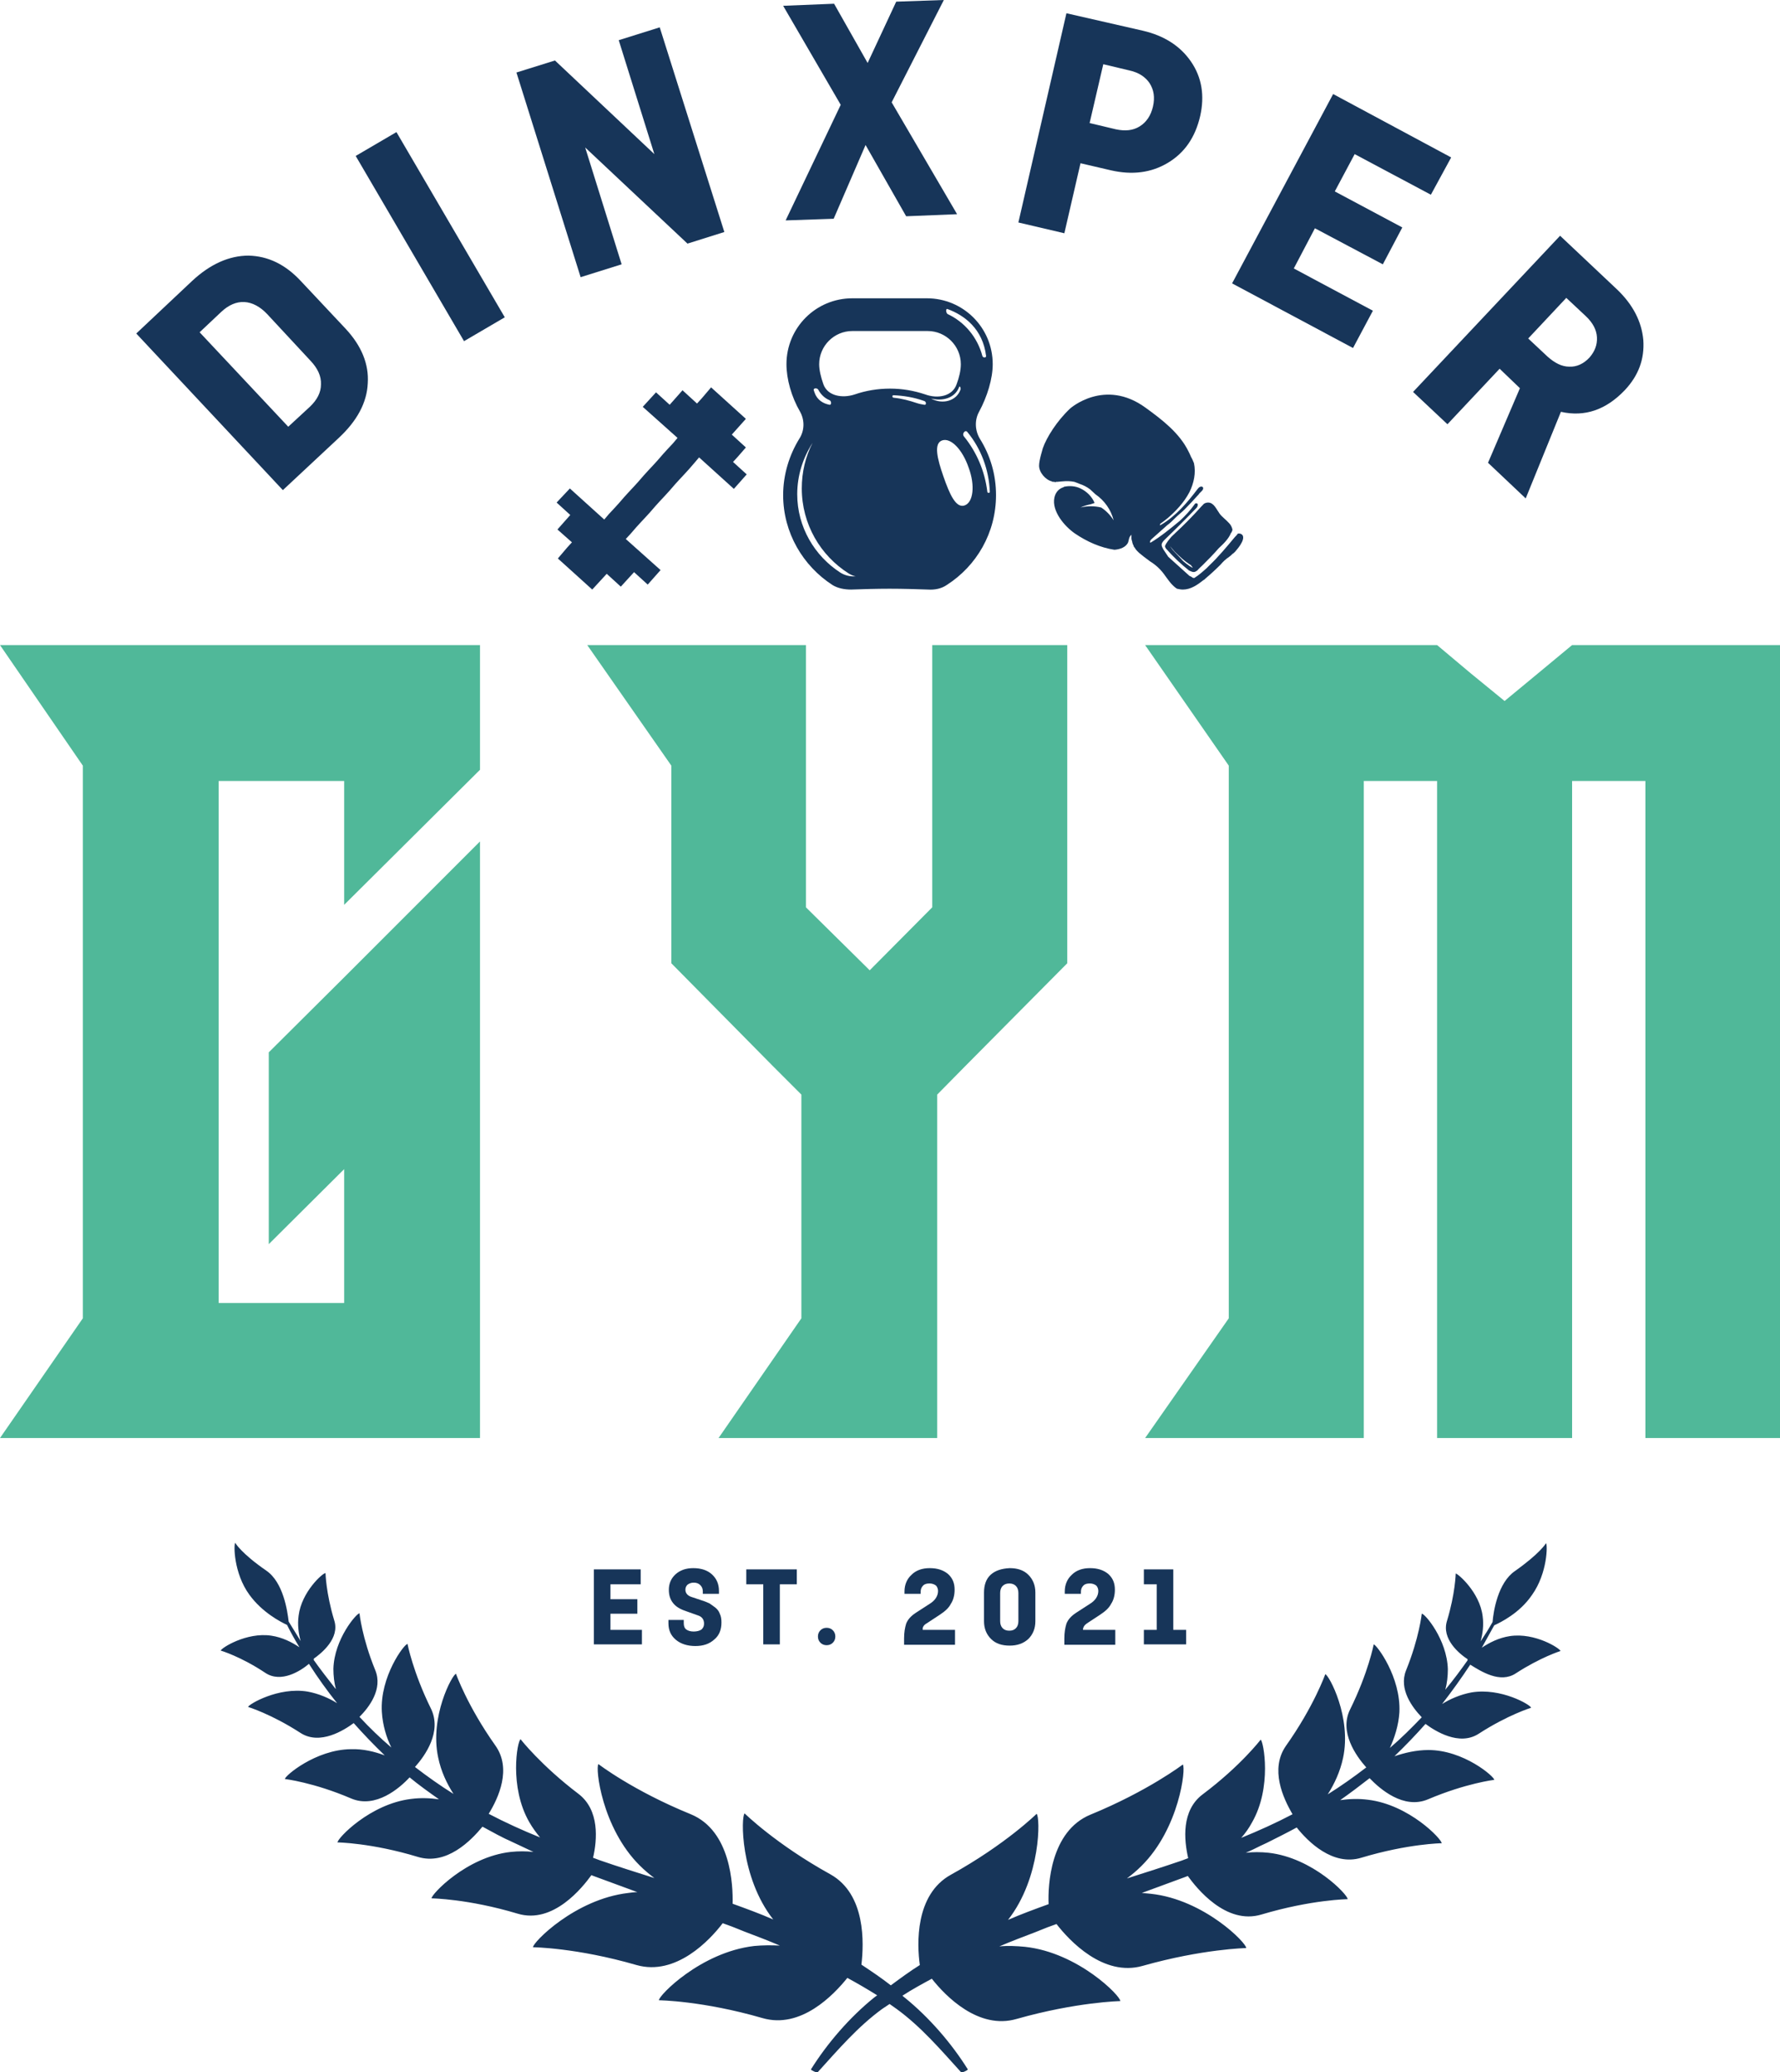
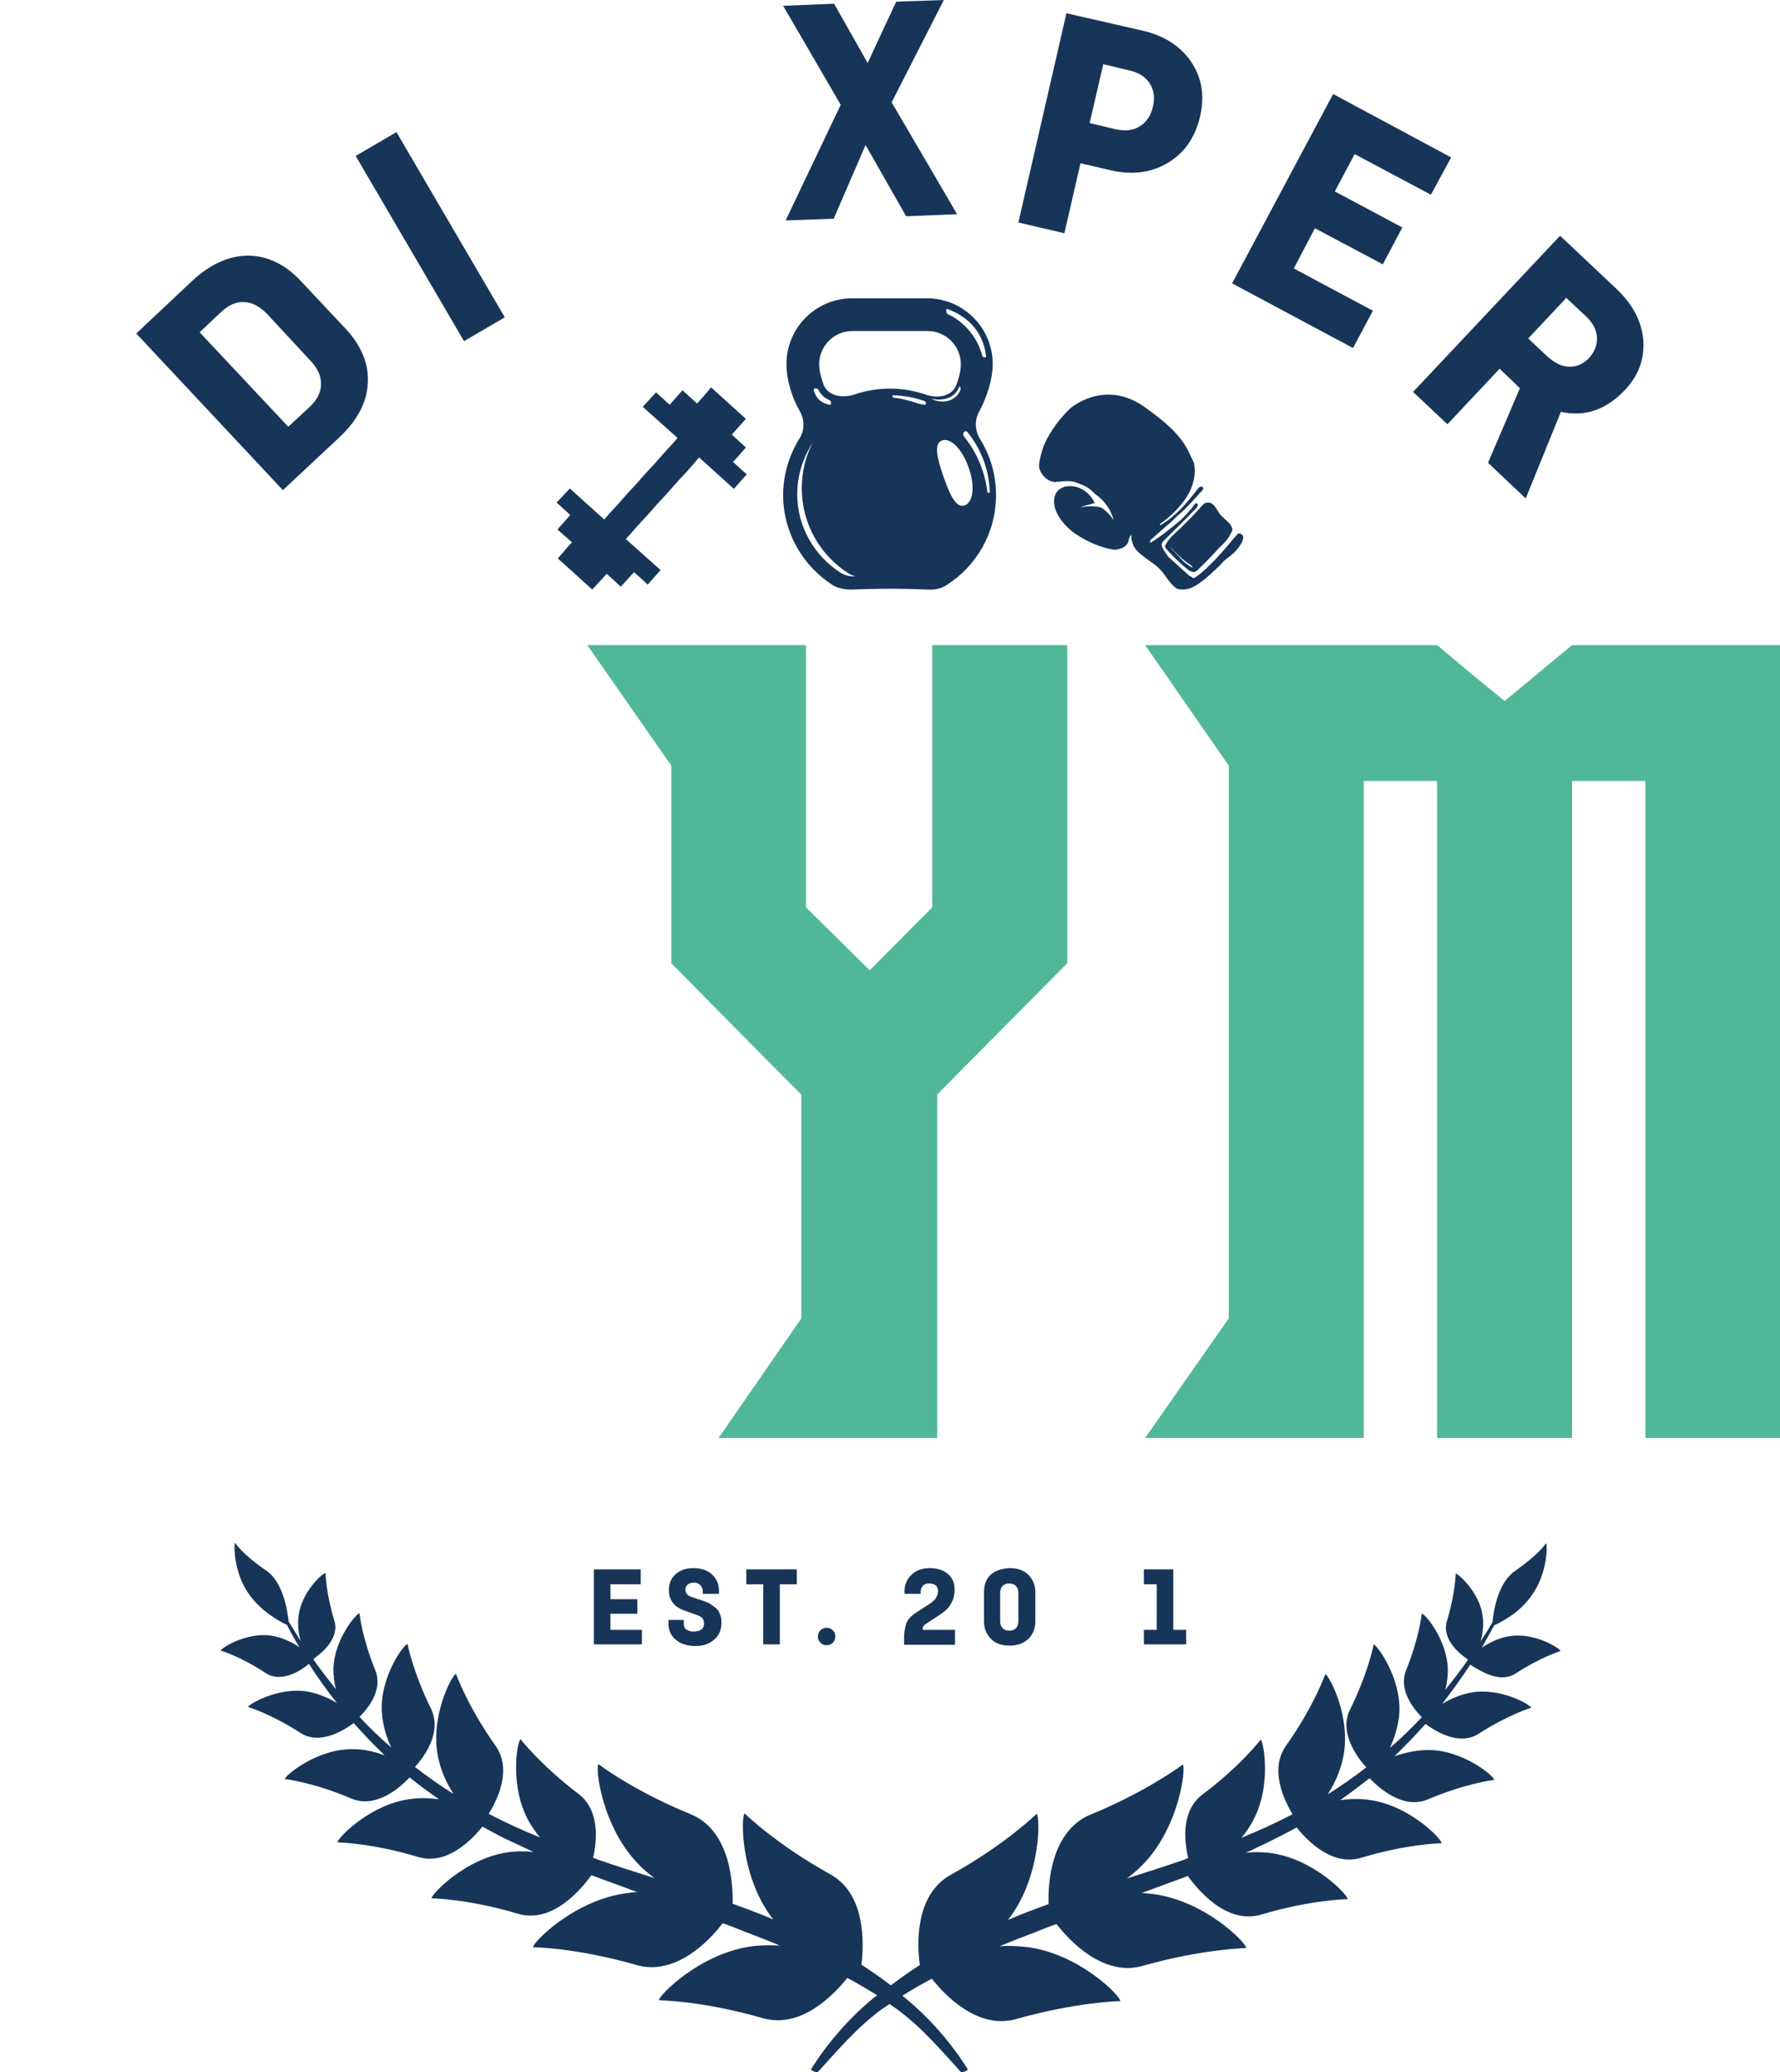
<svg xmlns="http://www.w3.org/2000/svg" id="Laag_1" x="0px" y="0px" width="429.8px" height="500.2px" viewBox="0 0 429.8 500.2" style="enable-background:new 0 0 429.8 500.2;" xml:space="preserve">
  <style type="text/css">	.st0{fill:#50B899;}	.st1{fill:#173559;}</style>
  <g>
-     <polygon class="st0" points="115.9,327.1 115.9,314.5 115.9,305 115.9,303.8 115.9,258.9 115.9,247.5 115.9,241.9 115.9,203.1   83.1,235.9 64.9,254 64.9,300.3 83.1,282.2 83.1,291.5 83.1,303.8 83.1,314.5 75.1,314.5 64,314.5 52.8,314.5 52.8,300.8   52.8,247.3 52.8,208.4 52.8,188.5 66.5,188.5 83.1,188.5 83.1,218.4 115.9,185.8 115.9,182.8 115.9,174.1 115.9,159.7 115.9,155.7   83.1,155.7 20,155.7 0,155.7 20,184.8 20,188.5 20,233.8 20,280.1 20,314.5 20,318.2 0,347.1 20,347.1 52.8,347.1 115.9,347.1  " />
    <polygon class="st0" points="257.7,193.6 257.7,188.5 257.7,155.7 225.1,155.7 225.1,188.5 225.1,219 210,234.2 194.6,219   194.6,188.5 194.6,155.7 162.1,155.7 141.8,155.7 162.1,184.8 162.1,188.5 162.1,193.6 162.1,232.5 186.7,257.4 193.5,264.2   193.5,318.2 173.5,347.1 193.5,347.1 226.3,347.1 226.3,264.2 233,257.4 257.7,232.5  " />
    <polygon class="st0" points="397.3,155.7 379.6,155.7 371.4,162.5 363.3,169.2 355.1,162.5 347,155.7 329.3,155.7 296.7,155.7   276.5,155.7 296.7,184.8 296.7,188.5 296.7,318.2 276.5,347.1 296.7,347.1 329.3,347.1 329.3,188.5 347,188.5 347,347.1   379.6,347.1 379.6,188.5 397.3,188.5 397.3,347.1 429.8,347.1 429.8,188.5 429.8,155.7  " />
    <path class="st1" d="M81.8,105.7c4.4-4.1,6.8-8.5,7-13.2c0.3-4.6-1.5-9-5.3-13.1L72.7,67.9c-3.8-4.1-8-6.1-12.7-6.2  c-4.6,0-9.2,2-13.6,6.1L32.9,80.5l35.4,37.8L81.8,105.7z M53.4,75.3c1.8-1.7,3.7-2.5,5.6-2.4c1.9,0.1,3.8,1.1,5.5,2.9L75,87.1  c1.7,1.8,2.6,3.7,2.5,5.7c0,1.9-0.9,3.7-2.7,5.4l-5.2,4.8L48.2,80.2L53.4,75.3z" />
    <rect x="98.2" y="31.2" transform="matrix(0.863 -0.505 0.505 0.863 -14.616 60.308)" class="st1" width="11.4" height="51.8" />
-     <polygon class="st1" points="150.1,63.8 141.3,35.6 166,58.8 174.9,56 159.3,6.6 149.4,9.7 158,37.2 134,14.6 124.7,17.5   140.2,66.9  " />
    <polygon class="st1" points="189.7,53.2 201.3,52.8 209,35 218.8,52.2 231.1,51.7 215.3,24.7 227.9,0 216.4,0.4 209.5,15.2   201.4,0.9 189.1,1.4 203,25.3  " />
    <path class="st1" d="M260.9,39.4l7.3,1.7c5.2,1.2,9.8,0.6,13.8-1.8c4-2.4,6.6-6.1,7.8-11.3c1.1-4.9,0.4-9.3-2.2-13.1  c-2.6-3.8-6.5-6.3-11.7-7.5l-18.4-4.2l-11.6,50.5l11.1,2.6L260.9,39.4z M266.4,15.5l6.3,1.5c2.3,0.5,3.9,1.6,4.9,3.1  c1,1.6,1.3,3.4,0.8,5.6c-0.5,2.2-1.6,3.8-3.2,4.8c-1.6,1-3.5,1.2-5.8,0.7l-6.3-1.5L266.4,15.5z" />
    <polygon class="st1" points="331.5,75 312.4,64.8 317.5,55.1 333.9,63.8 338.6,54.9 322.3,46.2 327.1,37.2 345.5,47 350.4,38   321.9,22.7 297.5,68.4 326.7,84  " />
    <path class="st1" d="M349.5,102.4L362.1,89l4.9,4.7l-7.7,18l9.1,8.6l8.5-20.9c5.8,1.3,10.9-0.5,15.4-5.2c3.4-3.6,4.8-7.6,4.5-12.1  c-0.4-4.5-2.5-8.5-6.2-12.1l-13.9-13.1l-35.5,37.7L349.5,102.4z M378.2,71.9l4.7,4.4c1.7,1.6,2.6,3.3,2.7,5.1  c0.1,1.8-0.5,3.4-1.8,4.9c-1.4,1.5-3.1,2.3-4.9,2.2c-1.8,0-3.5-0.9-5.2-2.4l-4.7-4.4L378.2,71.9z" />
    <polygon class="st1" points="154.7,382.4 154.7,378.8 143.4,378.8 143.4,396.9 155,396.9 155,393.4 147.4,393.4 147.4,389.5   153.9,389.5 153.9,386 147.4,386 147.4,382.4  " />
    <path class="st1" d="M161.4,391.1v0.7c0,1.7,0.6,3,1.8,4c1.2,1,2.8,1.5,4.7,1.5c1.9,0,3.4-0.5,4.6-1.6c1.2-1,1.7-2.4,1.7-4.1  c0-0.8-0.1-1.5-0.4-2.1c-0.2-0.6-0.6-1.1-1.1-1.5c-0.5-0.4-1-0.7-1.4-1c-0.5-0.2-1.1-0.5-1.8-0.7l-2.4-0.8c-1-0.3-1.6-0.9-1.6-1.8  c0-0.5,0.2-0.9,0.5-1.2c0.4-0.3,0.9-0.5,1.5-0.5c0.7,0,1.2,0.2,1.6,0.6c0.4,0.4,0.6,0.9,0.6,1.5v0.6h3.9V384c0-1.7-0.6-3-1.7-4  c-1.1-1-2.6-1.5-4.5-1.5c-1.8,0-3.2,0.5-4.3,1.5c-1.1,1-1.6,2.3-1.6,3.7c0,1.3,0.3,2.3,1,3.2s1.7,1.5,3.2,2l2.8,1  c1,0.3,1.5,1,1.5,2c0,0.6-0.2,1-0.6,1.4c-0.4,0.3-1.1,0.5-1.9,0.5c-0.8,0-1.4-0.2-1.8-0.5c-0.4-0.3-0.6-0.8-0.6-1.5v-0.8H161.4z" />
    <polygon class="st1" points="188.3,396.9 188.3,382.4 192.4,382.4 192.4,378.8 180.2,378.8 180.2,382.4 184.3,382.4 184.3,396.9    " />
    <path class="st1" d="M198.1,393.5c-0.4,0.4-0.6,0.9-0.6,1.5c0,0.6,0.2,1.1,0.6,1.5c0.4,0.4,0.9,0.6,1.5,0.6c0.6,0,1.1-0.2,1.5-0.6  c0.4-0.4,0.6-0.9,0.6-1.5c0-0.6-0.2-1.1-0.6-1.5c-0.4-0.4-0.9-0.6-1.5-0.6C199,392.9,198.5,393.1,198.1,393.5z" />
    <path class="st1" d="M223.8,391.8l3.2-2.1c1.2-0.8,2.1-1.6,2.6-2.6c0.6-0.9,0.9-2.1,0.9-3.4c0-1.6-0.5-2.8-1.6-3.8  c-1.1-0.9-2.5-1.4-4.4-1.4c-1.8,0-3.3,0.5-4.4,1.6c-1.1,1-1.7,2.4-1.7,4v0.6h3.9v-0.5c0-0.6,0.2-1.1,0.6-1.5  c0.4-0.4,0.9-0.5,1.6-0.5c0.6,0,1.1,0.2,1.5,0.5c0.3,0.3,0.5,0.8,0.5,1.3c0,1.2-0.7,2.3-2,3.1l-3.4,2.2c-1.2,0.8-1.9,1.6-2.3,2.6  c-0.3,1-0.5,2.1-0.5,3.6v1.5h12.3v-3.6h-7.8C222.7,392.7,223.1,392.2,223.8,391.8z" />
    <path class="st1" d="M239.2,380.1c-1.1,1-1.6,2.5-1.6,4.3v6.9c0,1.8,0.6,3.2,1.7,4.3c1.1,1.1,2.6,1.6,4.5,1.6  c1.8,0,3.3-0.5,4.5-1.6c1.1-1.1,1.7-2.5,1.7-4.3v-6.9c0-1.8-0.6-3.2-1.7-4.3c-1.1-1.1-2.6-1.6-4.5-1.6  C241.8,378.6,240.3,379.1,239.2,380.1z M245.9,384.5v6.8c0,0.7-0.2,1.3-0.6,1.7c-0.4,0.4-0.9,0.6-1.6,0.6c-0.7,0-1.2-0.2-1.6-0.6  c-0.4-0.4-0.6-1-0.6-1.7v-6.8c0-0.7,0.2-1.3,0.6-1.7c0.4-0.4,0.9-0.6,1.6-0.6c0.7,0,1.2,0.2,1.6,0.6  C245.7,383.2,245.9,383.8,245.9,384.5z" />
-     <path class="st1" d="M262.5,391.8l3.2-2.1c1.2-0.8,2.1-1.6,2.6-2.6c0.6-0.9,0.9-2.1,0.9-3.4c0-1.6-0.5-2.8-1.6-3.8  c-1.1-0.9-2.5-1.4-4.4-1.4c-1.8,0-3.3,0.5-4.4,1.6c-1.1,1-1.7,2.4-1.7,4v0.6h3.9v-0.5c0-0.6,0.2-1.1,0.6-1.5  c0.4-0.4,0.9-0.5,1.6-0.5c0.6,0,1.1,0.2,1.5,0.5c0.3,0.3,0.5,0.8,0.5,1.3c0,1.2-0.7,2.3-2,3.1l-3.4,2.2c-1.2,0.8-1.9,1.6-2.3,2.6  c-0.3,1-0.5,2.1-0.5,3.6v1.5h12.3v-3.6h-7.8C261.5,392.7,261.9,392.2,262.5,391.8z" />
    <polygon class="st1" points="276.2,378.8 276.2,382.4 279.3,382.4 279.3,393.4 276.2,393.4 276.2,396.9 286.4,396.9 286.4,393.4   283.3,393.4 283.3,378.8  " />
    <path class="st1" d="M205.8,72c-8.8,0-15.9,7.1-15.9,15.9c0,3.6,1.2,7.9,3.3,11.5c1.1,2,1.1,4.5-0.2,6.5c-2.4,3.9-3.9,8.6-3.9,13.6  c0,9.1,4.8,17.1,11.9,21.7c1.3,0.8,2.9,1.1,4.5,1.1c3-0.1,6.1-0.2,9.3-0.2s6.4,0.1,9.3,0.2c1.6,0.1,3.2-0.2,4.5-1.1  c7.2-4.6,11.9-12.6,11.9-21.7c0-5-1.4-9.6-3.9-13.6c-1.2-2-1.3-4.5-0.2-6.5c2-3.7,3.3-8,3.3-11.5c0-8.8-7.1-15.9-15.9-15.9H205.8z   M197.6,94.1c0.6,1.1,1.5,2,2.7,2.5c0.5,0.2,0.5,1.2,0,1.1c-1.6-0.3-3-1.2-3.6-2.9c-0.1-0.2-0.1-0.4-0.2-0.6  C196.3,93.6,197.4,93.6,197.6,94.1z M202.9,138.2c-6.2-4-10.4-11-10.4-18.9c0-4.6,1.4-8.8,3.7-12.4c-1.7,3.3-2.6,7-2.6,11  c0,8.6,4.5,16.2,11.3,20.5c0.5,0.3,1.1,0.6,1.7,0.7C205.3,139.2,204,138.9,202.9,138.2z M223.2,97.7c-0.6-0.1-1.2-0.2-1.8-0.4  c-1.8-0.6-3.6-1.1-5.6-1.3c-0.4,0-0.4-0.6-0.1-0.6c2.5,0.1,4.9,0.5,7.2,1.3c0.1,0,0.2,0.1,0.3,0.1C223.7,97,223.7,97.8,223.2,97.7z   M223.4,95.2c-2.7-0.9-5.5-1.4-8.5-1.4s-5.9,0.5-8.5,1.4c-3,1-6.6,0.4-7.6-2.5c-0.6-1.7-1-3.4-1-4.8c0-4.4,3.6-8,8-8H224  c4.4,0,8,3.6,8,8c0,1.5-0.4,3.2-1,4.8C230,95.7,226.4,96.3,223.4,95.2z M224.8,96.2c2.8,0.7,5.8-0.1,6.8-2.8  c0.1-0.4,0.5,0.3,0.3,0.7C230.9,96.8,227.6,97.7,224.8,96.2z M232.9,122c-2.1,0.7-3.6-2.7-5.1-7c-1.5-4.3-2.4-8-0.3-8.7  c2.1-0.7,4.9,2.2,6.4,6.6C235.5,117.2,235,121.3,232.9,122z M239,118.7c0,0.4-0.6,0.3-0.6,0c-0.6-5-2.6-9.6-5.6-13.3  c-0.3-0.3-0.3-0.8,0-1.1c0.2-0.3,0.6-0.3,0.8,0C236.9,108.3,238.8,113.4,239,118.7z M228.8,74.6c4.1,1.5,8.5,4.8,9.3,11.3  c0.1,0.5-0.8,0.5-0.9,0c-1.2-4.5-4.3-8.2-8.4-10.1C228.4,75.5,228.3,74.4,228.8,74.6z" />
    <path class="st1" d="M366,403.9c6-3.9,10.8-5.4,10.8-5.4c-0.1-0.6-6.1-4.5-12.2-3.6c-2.7,0.4-5,1.6-6.8,2.8c1-1.8,2-3.6,3-5.4  c1.5-0.7,6.1-2.9,9.1-7.3c3.8-5.3,3.8-12.3,3.4-12.5c0,0-1.5,2.5-7.5,6.7c-4.1,2.8-5.2,9.7-5.4,12.3c-0.9,1.6-1.9,3.2-2.9,4.7  c0.5-1.8,0.8-3.9,0.5-6.1c-0.7-5.8-6-10.3-6.5-10.3c0,0-0.1,4.8-2.1,11.4c-1.4,4.4,3,8,5,9.3c-0.1,0.1-0.1,0.1-0.1,0.1s0,0,0.1,0.1  c-1.7,2.4-3.4,4.7-5.3,7c0,0,0,0.1-0.1,0.1c0.4-1.5,0.6-3.2,0.6-4.9c-0.2-7.2-5.6-13.5-6.3-13.4c0,0-0.6,5.8-3.8,13.7  c-1.8,4.5,1.5,8.9,3.8,11.3c-2.5,2.6-5,5.1-7.7,7.4c1.1-2.4,2.1-5.4,2.3-8.6c0.4-8.5-5.5-16.3-6.2-16.4c0,0-1.3,6.8-5.7,15.7  c-2.7,5.4,1.4,11.2,3.9,14c-3,2.3-6.1,4.5-9.3,6.5c1.6-2.5,3-5.5,3.7-8.8c2.1-9.8-3.4-20-4.3-20.2c0,0-2.7,7.7-9.5,17.3  c-3.9,5.6-0.7,12.6,1.6,16.5c-4,2.1-8.2,4-12.4,5.7c1-1.1,1.9-2.4,2.6-3.7c4.9-8.5,2.8-19.6,2.1-20c0,0-4.8,6.3-14,13.2  c-5.2,3.9-4.5,11-3.5,15.4c-0.5,0.2-1.1,0.4-1.6,0.6c-4.4,1.5-8.8,2.9-13.2,4.3c1.2-0.9,2.4-1.9,3.5-3c9.2-9.1,10.8-23.7,10-24.5  c0,0-8.4,6.4-22.3,12.1c-9.7,4-10.3,17.1-10.1,21.6c-3.3,1.2-6.6,2.4-9.8,3.8c8-10.2,7.8-24.9,6.9-25.6c0,0-7.5,7.4-20.7,14.7  c-8.7,4.8-8.2,16.8-7.5,21.8c-2.4,1.5-4.7,3.2-7,4.9c-2.3-1.8-4.7-3.4-7.1-5c0.6-5.1,1.1-17-7.5-21.8  c-13.2-7.3-20.7-14.7-20.7-14.7c-0.9,0.7-1.1,15.4,6.9,25.6c-3.2-1.4-6.5-2.6-9.8-3.8c0.1-4.5-0.4-17.6-10.1-21.6  c-14-5.7-22.3-12.1-22.3-12.1c-0.8,0.8,0.8,15.4,10,24.5c1.1,1.1,2.3,2.1,3.5,3c-4.4-1.4-8.9-2.8-13.2-4.3  c-0.5-0.2-1.1-0.4-1.6-0.6c1-4.3,1.6-11.5-3.5-15.4c-9.1-6.9-14-13.2-14-13.2c-0.8,0.4-2.8,11.5,2.1,20c0.8,1.4,1.7,2.6,2.6,3.7  c-4.2-1.7-8.4-3.6-12.4-5.7c2.4-3.9,5.6-10.9,1.6-16.5c-6.8-9.6-9.5-17.3-9.5-17.3c-0.9,0.2-6.4,10.4-4.3,20.2  c0.7,3.4,2.1,6.3,3.7,8.8c-3.2-2-6.3-4.2-9.3-6.5c2.5-2.8,6.5-8.5,3.9-14c-4.4-8.9-5.7-15.7-5.7-15.7c-0.8,0-6.7,7.9-6.2,16.4  c0.2,3.2,1.1,6.2,2.3,8.6c-2.7-2.3-5.3-4.8-7.7-7.4c2.3-2.3,5.7-6.7,3.8-11.3c-3.2-7.8-3.8-13.7-3.8-13.7c-0.7,0-6.1,6.2-6.3,13.4  c0,1.7,0.2,3.4,0.6,4.9c0,0,0-0.1-0.1-0.1c-1.8-2.3-3.6-4.6-5.3-7c0.1-0.1,0.1-0.1,0.1-0.1s0-0.1-0.1-0.1c2-1.4,6.4-5,5-9.3  c-2-6.6-2.1-11.4-2.1-11.4c-0.6-0.1-5.8,4.5-6.5,10.3c-0.3,2.2,0,4.3,0.5,6.1c-1-1.6-1.9-3.1-2.9-4.7c-0.3-2.6-1.3-9.5-5.4-12.3  c-6.1-4.2-7.5-6.7-7.5-6.7c-0.4,0.3-0.4,7.3,3.4,12.5c3.1,4.3,7.6,6.6,9.1,7.3c0.9,1.8,1.9,3.6,3,5.4c-1.8-1.2-4.1-2.4-6.8-2.8  c-6-0.9-12.1,3-12.2,3.6c0,0,4.8,1.4,10.8,5.4c3.8,2.5,8.5-0.5,10.5-2.2c2.1,3.3,4.4,6.5,6.8,9.5c-1.9-1.2-4.4-2.3-7.1-2.8  c-7.1-1.2-14.3,3.1-14.4,3.7c0,0,5.6,1.7,12.7,6.3c4.7,3,10.5-0.7,12.8-2.4c2.4,2.7,4.9,5.3,7.5,7.8c-2.4-0.9-5.2-1.6-8.2-1.5  c-8.5,0.1-16,6.5-15.9,7.2c0,0,6.9,0.8,16,4.7c5.9,2.5,11.7-2.5,14.1-5.1c2.3,1.9,4.7,3.6,7.1,5.3c-2.1-0.3-4.4-0.4-6.7-0.1  c-10,1.2-17.9,9.6-17.8,10.5c0,0,8.2,0.1,19.4,3.5c6.9,2.1,12.8-3.9,15.6-7.3c2.4,1.3,4.7,2.6,7.2,3.7c0,0,1.5,0.7,1.5,0.7  c1.2,0.6,2.4,1.1,3.6,1.7c-1.8-0.2-3.6-0.2-5.5,0c-10.7,1.2-19.2,10.3-19.1,11.2c0,0,8.8,0.1,20.8,3.7c8.6,2.6,15.7-6.4,17.8-9.3  c0.2,0.1,0.3,0.1,0.5,0.2c3.5,1.3,7.1,2.6,10.6,3.9c-0.7,0-1.4,0.1-2.2,0.2c-12.9,1.5-23.1,12-23,13.1c0,0,10.5,0.1,25,4.3  c9.5,2.7,17.7-6,20.8-10.1l2.2,0.8l3,1.2c2.9,1.1,5.8,2.2,8.6,3.4c-2-0.1-4.1-0.1-6.2,0.1c-12.9,1.5-23.1,12-23,13.1  c0,0,10.5,0.1,25,4.3c9.3,2.7,17.2-5.6,20.5-9.7c2.4,1.3,4.8,2.7,7.2,4.2c-0.4,0.3-0.8,0.6-0.8,0.6c-5.8,4.7-11.2,10.9-15.2,17.3  c0.2,0.3,1.5,0.9,1.7,0.6c4.9-5.4,9.6-10.9,15.5-15.2l1.8-1.2l1.7,1.2c5.9,4.3,10.6,9.8,15.5,15.2c0.2,0.3,1.5-0.3,1.7-0.6  c-4-6.4-9.4-12.6-15.2-17.3c0,0-0.3-0.2-0.6-0.5c2.3-1.5,4.7-2.8,7.1-4.1c3.3,4.2,11.3,12.4,20.5,9.7c14.5-4.1,25-4.3,25-4.3  c0.2-1.1-10.1-11.7-23-13.1c-2.1-0.2-4.2-0.3-6.2-0.1c2.8-1.2,5.7-2.3,8.6-3.4l3-1.2l2.2-0.8c3.1,4,11.3,12.8,20.8,10.1  c14.5-4.1,25-4.3,25-4.3c0.2-1.1-10.1-11.7-23-13.1c-0.7-0.1-1.4-0.1-2.2-0.2c3.5-1.3,7.1-2.6,10.6-3.9c0.2-0.1,0.3-0.1,0.5-0.2  c2.1,2.9,9.2,11.9,17.8,9.3c12.1-3.6,20.8-3.7,20.8-3.7c0.1-1-8.4-10-19.1-11.2c-1.9-0.2-3.8-0.2-5.5,0c1.2-0.5,2.4-1.1,3.6-1.7  c0,0,1.5-0.7,1.5-0.7c2.4-1.2,4.8-2.4,7.2-3.7c2.7,3.4,8.7,9.4,15.6,7.3c11.3-3.4,19.4-3.5,19.4-3.5c0.1-0.9-7.8-9.3-17.8-10.5  c-2.3-0.3-4.6-0.2-6.7,0.1c2.4-1.7,4.8-3.5,7.1-5.3c2.5,2.6,8.2,7.6,14.1,5.1c9.2-3.9,16-4.7,16-4.7c0-0.8-7.4-7.2-15.9-7.2  c-3,0-5.8,0.7-8.2,1.5c2.6-2.5,5.1-5.1,7.5-7.8c2.3,1.7,8.1,5.4,12.8,2.4c7.1-4.6,12.7-6.3,12.7-6.3c-0.1-0.7-7.3-4.9-14.4-3.7  c-2.7,0.5-5.2,1.6-7.1,2.8c2.4-3.1,4.7-6.3,6.8-9.5C357.6,403.4,362.2,406.4,366,403.9z" />
    <polygon class="st1" points="169.4,96.2 169.4,96.2 168.3,97.4 168.3,97.4 168.3,97.4 164.8,94.2 161.7,97.7 158.4,94.7   155.2,98.2 163.6,105.7 162.5,107 161.1,108.5 160.1,109.6 158.8,111.1 157.8,112.2 156.4,113.7 155.4,114.8 154.1,116.3   153.1,117.4 151.7,118.9 150.7,120 149.4,121.5 148.4,122.6 147,124.1 145.9,125.4 137.6,117.9 134.4,121.3 137.7,124.3   134.6,127.8 138.1,130.9 138.1,130.9 138.1,130.9 137,132.1 137,132.1 134.7,134.8 138.8,138.5 143,142.3 146.5,138.5 149.9,141.6   152,139.3 153.1,138.1 153.1,138.1 156.4,141.1 159.5,137.6 151.1,130.1 152.3,128.8 153.6,127.3 154.6,126.2 156,124.7 157,123.6   158.3,122.1 159.3,121 160.7,119.5 161.7,118.4 163,116.9 164,115.8 165.4,114.3 166.4,113.2 167.7,111.7 168.8,110.4 177.2,118   180.3,114.5 177,111.5 177,111.5 178.1,110.3 180.1,108 176.7,104.9 180.1,101.1 175.9,97.3 171.7,93.5  " />
    <g>
      <path class="st1" d="M288.6,138c0.2-0.1,0.3-0.2,0.5-0.3c0.4-0.5,0.9-0.9,1.3-1.3c1.3-1.3,2.6-2.6,3.9-4.1c1.1-1,2.4-2.3,2.9-3.6   c0.2-0.2,0.3-0.5,0.4-0.8c-0.1-0.6-0.4-1.2-0.8-1.6c-0.7-0.8-1.7-1.5-2.3-2.3c-0.8-1.1-1.4-2.7-2.8-2.7c-0.3,0-0.7,0.1-1,0.3   c-1,1-1.9,2.1-2.9,3.1c-1.6,1.7-3.3,3.3-4.9,4.8c-0.6,0.7-1.3,1.5-1.6,2.3c0,0.3,0.2,0.6,0.5,0.9c1.6,1.8,3.4,3.5,5.3,5   C287.6,137.9,288,138.2,288.6,138z M287.9,137c-0.2-0.1-0.4-0.2-0.7-0.4c-0.3-0.2-0.5-0.4-0.7-0.5c-0.5-0.4-0.9-0.7-1.2-1.1   c-0.7-0.7-1.3-1.4-1.8-1.9c-0.5-0.5-0.8-1-1-1.3c-0.1-0.2-0.2-0.3-0.2-0.4c0-0.1-0.1-0.1-0.1-0.1s0,0,0.1,0.1   c0,0.1,0.1,0.2,0.2,0.4c0.2,0.3,0.6,0.7,1.1,1.3c0.5,0.5,1.1,1.1,1.9,1.8c0.4,0.3,0.8,0.7,1.3,1c0.2,0.2,0.5,0.3,0.7,0.5   c0.1,0,0.2,0.1,0.2,0.1l-0.1,0c0.1,0.1,0.2,0.3,0.4,0.4C288,136.9,287.9,136.9,287.9,137z" />
      <path class="st1" d="M294.7,136.3c-1.2,1.2-2.4,2.3-3.7,3.4c0,0-0.1,0.1-0.1,0.1c-0.1,0.1-0.2,0.2-0.3,0.2c0,0,0,0,0,0   c-1.5,1.2-3.1,2.3-5,2.3c-0.5,0-0.9-0.1-1.4-0.2c-0.1-0.1-0.2-0.1-0.3-0.2c-1.2-0.9-2-2.2-2.9-3.4c-0.9-1.2-2-2.2-3.3-3   c-0.5-0.4-1.1-0.8-1.6-1.2c-0.4-0.3-0.7-0.6-1.1-0.9c0,0,0,0,0,0c0,0,0,0,0,0c0,0,0,0,0,0c0,0,0,0,0,0c-0.2-0.2-0.3-0.3-0.5-0.5   c0,0,0,0,0,0c0,0,0,0,0,0c0,0,0,0,0,0c-0.2-0.2-0.4-0.5-0.5-0.7c0,0,0,0,0,0c0,0-0.1-0.1-0.1-0.1c0,0,0,0,0,0   c-0.1-0.1-0.2-0.3-0.2-0.4c0,0,0,0,0,0c0-0.1,0-0.1-0.1-0.2c0,0,0,0,0,0c0-0.1-0.1-0.2-0.1-0.2c0,0,0,0,0,0c0,0,0-0.1,0-0.1   c0,0,0,0,0,0c0-0.1-0.1-0.2-0.1-0.3c0,0,0,0,0,0c0,0,0-0.1,0-0.1c0,0,0,0,0,0l0,0c-0.1-0.3-0.2-0.6-0.2-0.9c0-0.3,0-0.7,0-1l0,0.1   c0,0,0-0.1,0-0.1c0,0.1,0,0.2-0.1,0.3c-0.5,0.4-0.5,1.1-0.7,1.7c-0.5,1.2-2,1.7-3.3,1.8c0,0,0,0,0,0c-3.4-0.5-6.7-2-9.5-3.9   c-2.5-1.7-5.7-5.4-5-8.7c0.3-1.4,1.2-2.2,2.2-2.5c0,0,0,0,0.1-0.1c1.3-0.3,2.8-0.2,4,0.4c1.5,0.7,2.8,2,3.4,3.5   c-0.3,0.1-0.6,0.2-0.9,0.3c-0.9,0.2-1.7,0.4-2.5,0.8c1.6-0.4,3.4-0.4,5,0c1.2,0.8,2.2,1.8,3,3.1c-0.6-2.5-2.2-4.8-4.4-6.3   c-0.4-0.4-0.9-0.8-1.3-1.2c-0.8-0.6-1.6-1-2.5-1.3c-0.4-0.2-0.8-0.3-1.3-0.5c-1-0.2-1.9-0.2-3-0.1c-0.4,0-0.8,0.1-1.1,0.1l0,0l0,0   c-0.1,0-0.2,0-0.4,0c0,0,0,0.1,0,0.1c-0.1,0-0.1,0-0.2,0c0,0,0-0.1,0-0.1c-0.1,0-0.2,0-0.3,0c0,0,0,0,0,0c0,0-0.1,0-0.1,0   c-0.1,0-0.2,0-0.3-0.1c-1.6-0.4-3.1-2.2-3.1-3.8c0-1.4,0.9-4.1,0.9-4.2c0.9-2.6,3.4-6.6,6.6-9.6c0,0,8.3-7.4,18.2-0.2   c4,2.9,8.2,6.1,10.4,10.6c0.2,0.4,0.4,0.8,0.6,1.3c0.3,0.5,0.5,1,0.7,1.5c0.5,2.3,0,4.8-1.1,7c-1.3,2.5-3.3,4.6-5.4,6.4   c0,0,0.1-0.1,0.1-0.1c-0.5,0.4-1.1,0.9-1.7,1.3c-0.1,0.1-0.1,0.2-0.1,0.4c0.1,0,0.1-0.1,0.2-0.1c3.6-2.1,6.4-5.4,8.9-8.7   c0.2-0.2,0.3-0.4,0.6-0.5c0.2-0.1,0.6-0.1,0.7,0.2c0.1,0.3-0.1,0.6-0.3,0.8c-0.2,0.2-0.4,0.4-0.6,0.6c-0.1,0.2-0.3,0.4-0.5,0.6   c-1,1.1-2,2.2-3.1,3.3c-0.7,0.7-1.5,1.3-2.2,2c0,0-0.1,0.1-0.1,0.1c-0.6,0.6-1.2,1.2-1.9,1.7c-1.2,1.1-2.5,2.2-3.7,3.3   c-0.1,0.1-0.2,0.2-0.2,0.2c-0.2,0.2-0.3,0.6-0.1,0.7c2.5-1.5,4.8-3.4,7.1-5.3c1.3-1.2,2.5-2.5,3.5-3.9c0.1-0.2,0.3-0.4,0.6-0.3   c0.4,0.1,0.2,0.8-0.1,1.1c-2.5,2.6-5,5.1-7.6,7.6c-0.4,0.4-0.8,0.8-0.8,1.3c0,0.4,0.2,0.7,0.4,1.1c0.4,0.6,0.8,1.2,1.2,1.8l5,4.5   c0,0,0.1,0.1,0.1,0.1c0.3,0.1,0.6,0.3,0.9,0.5c0,0,0,0,0,0c0.1,0,0.2,0,0.3,0c1.1-0.7,2-1.5,3-2.4c0.5-0.5,0.9-0.9,1.3-1.4   c0,0-0.1,0.1-0.1,0.1c-0.2,0.2-0.4,0.5-0.6,0.7c2.2-2.1,4.2-4.5,6.2-6.9c0,0,0.1-0.1,0.1-0.1c0,0,0,0,0,0c0.2-0.2,0.4-0.4,0.6-0.7   c0.5-0.1,1,0.1,1.2,0.5c0.2,0.5,0,1.2-0.3,1.7c-0.4,0.8-1,1.5-1.6,2.2c-0.2,0.2-0.4,0.4-0.6,0.5c-0.3,0.3-0.5,0.5-0.8,0.7   C295.9,135,295.3,135.6,294.7,136.3C294.7,136.2,294.7,136.2,294.7,136.3z" />
    </g>
  </g>
</svg>